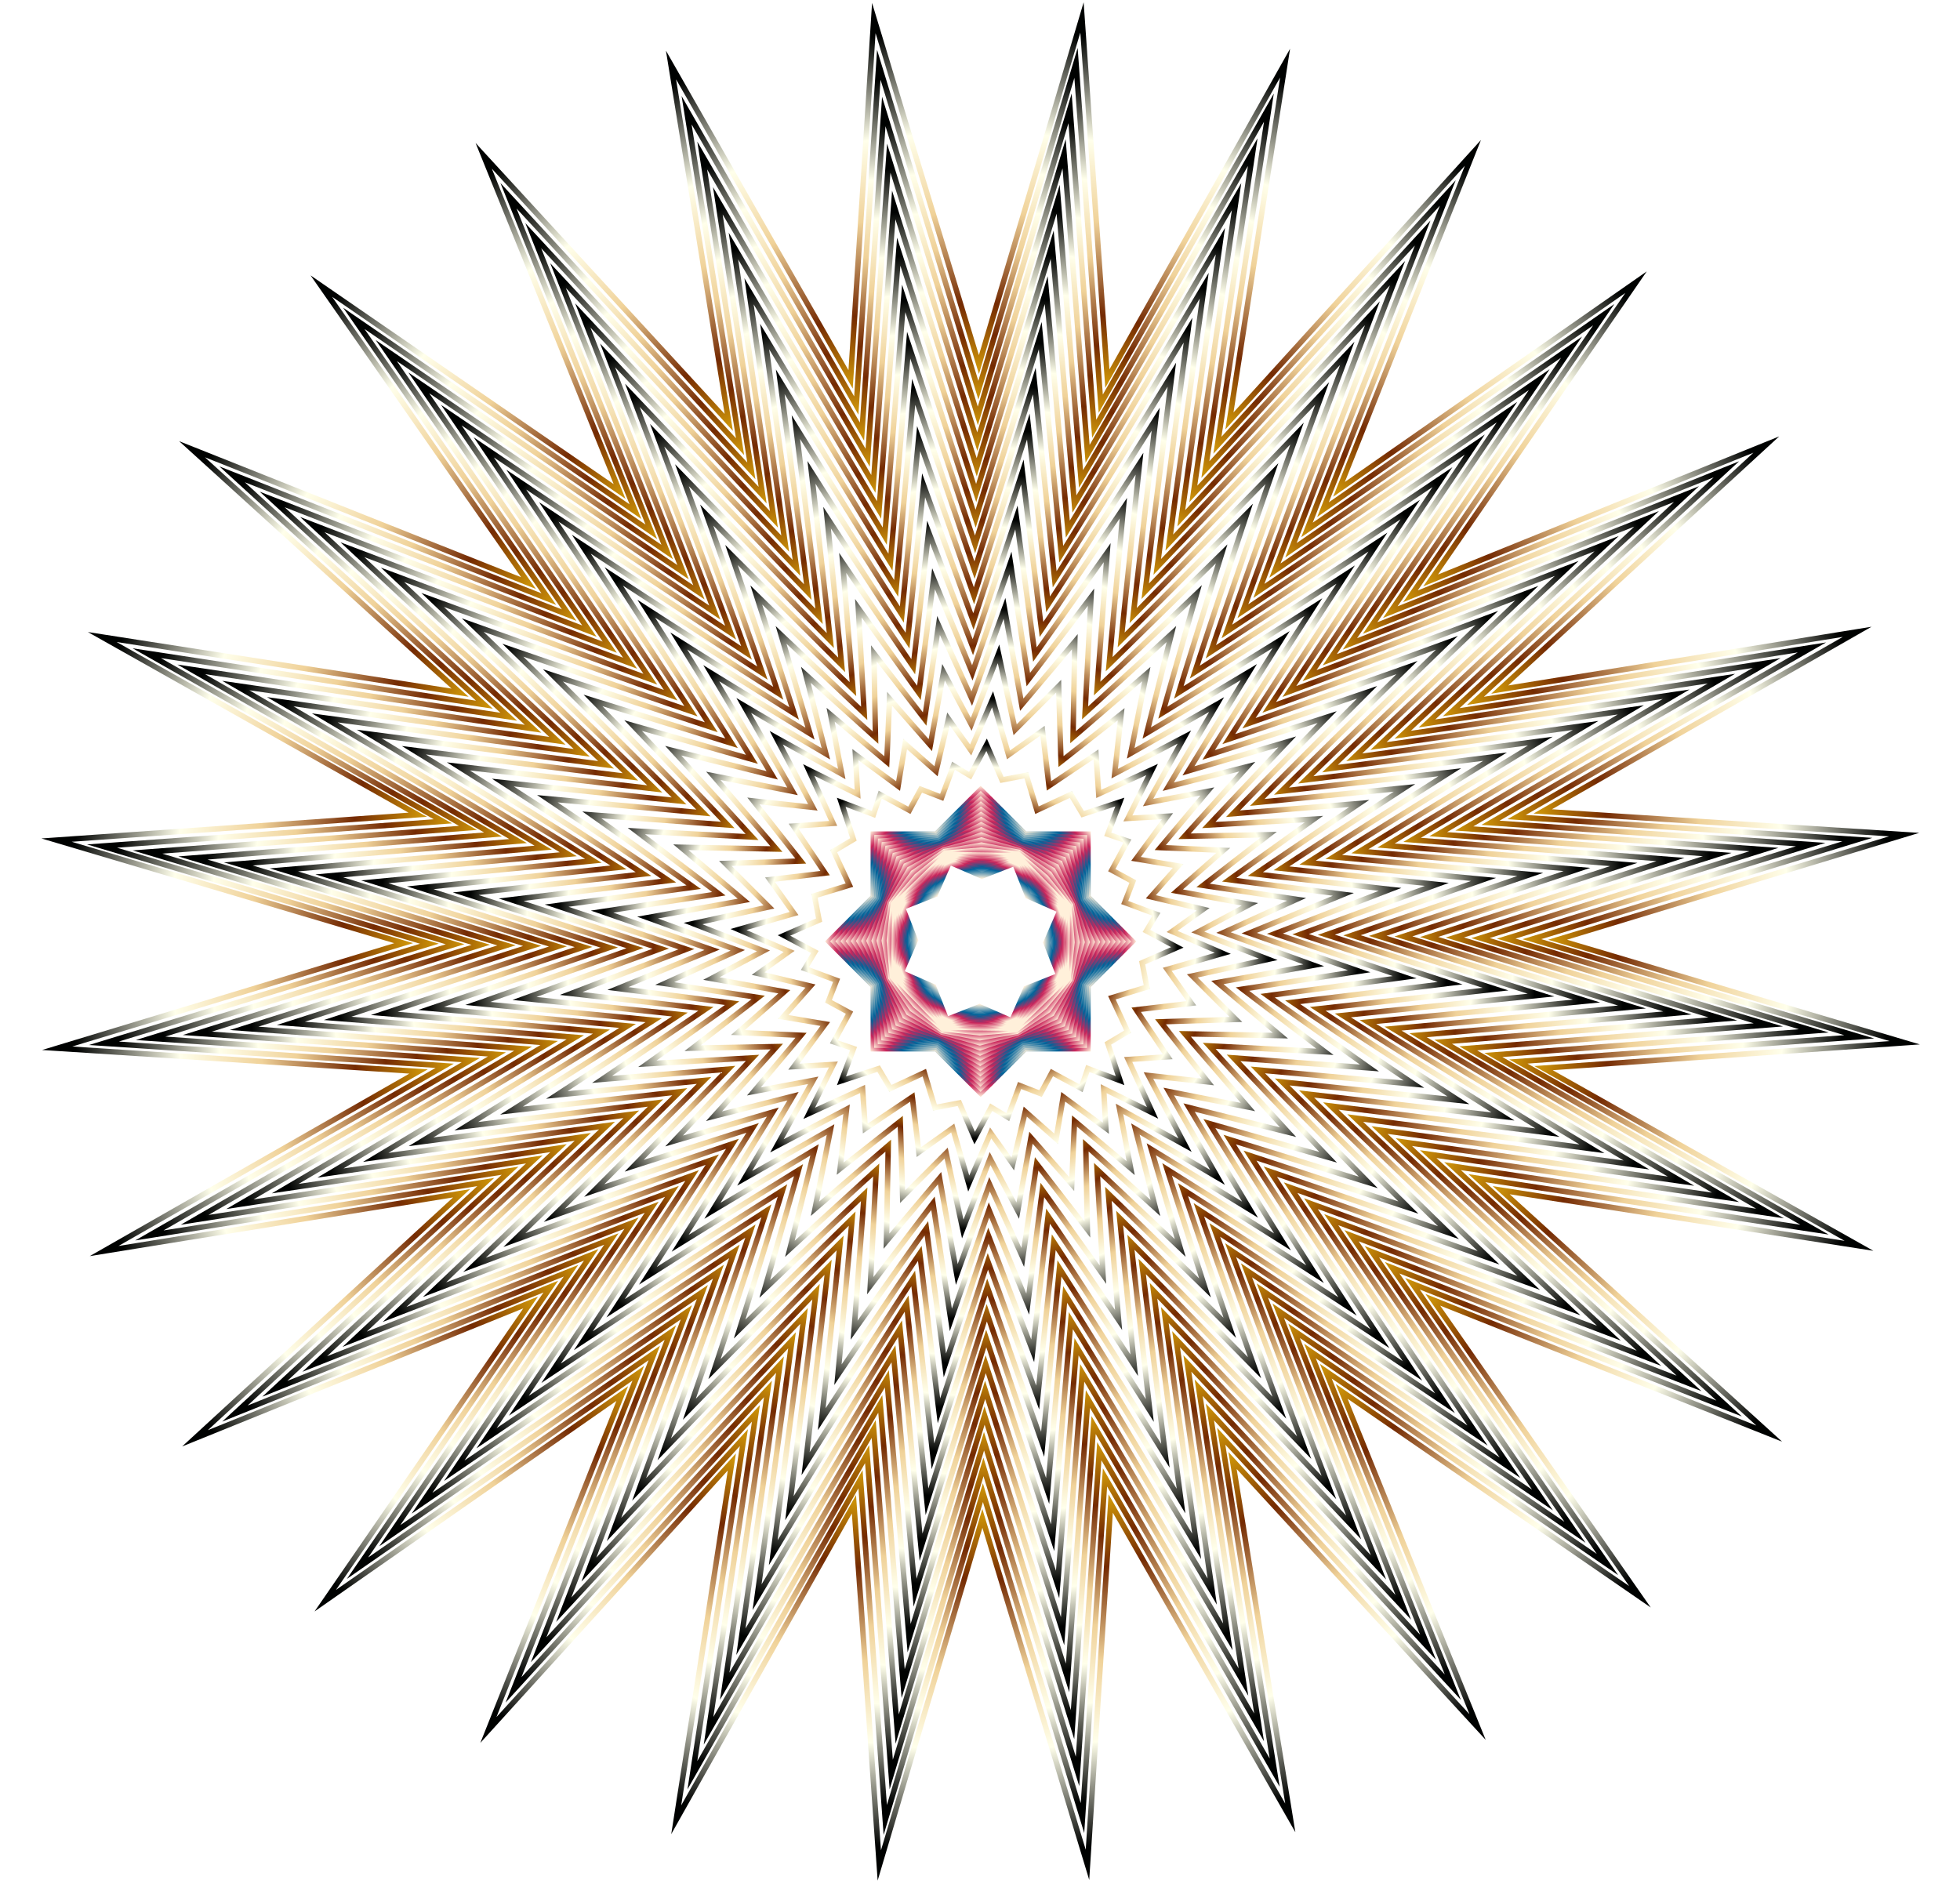
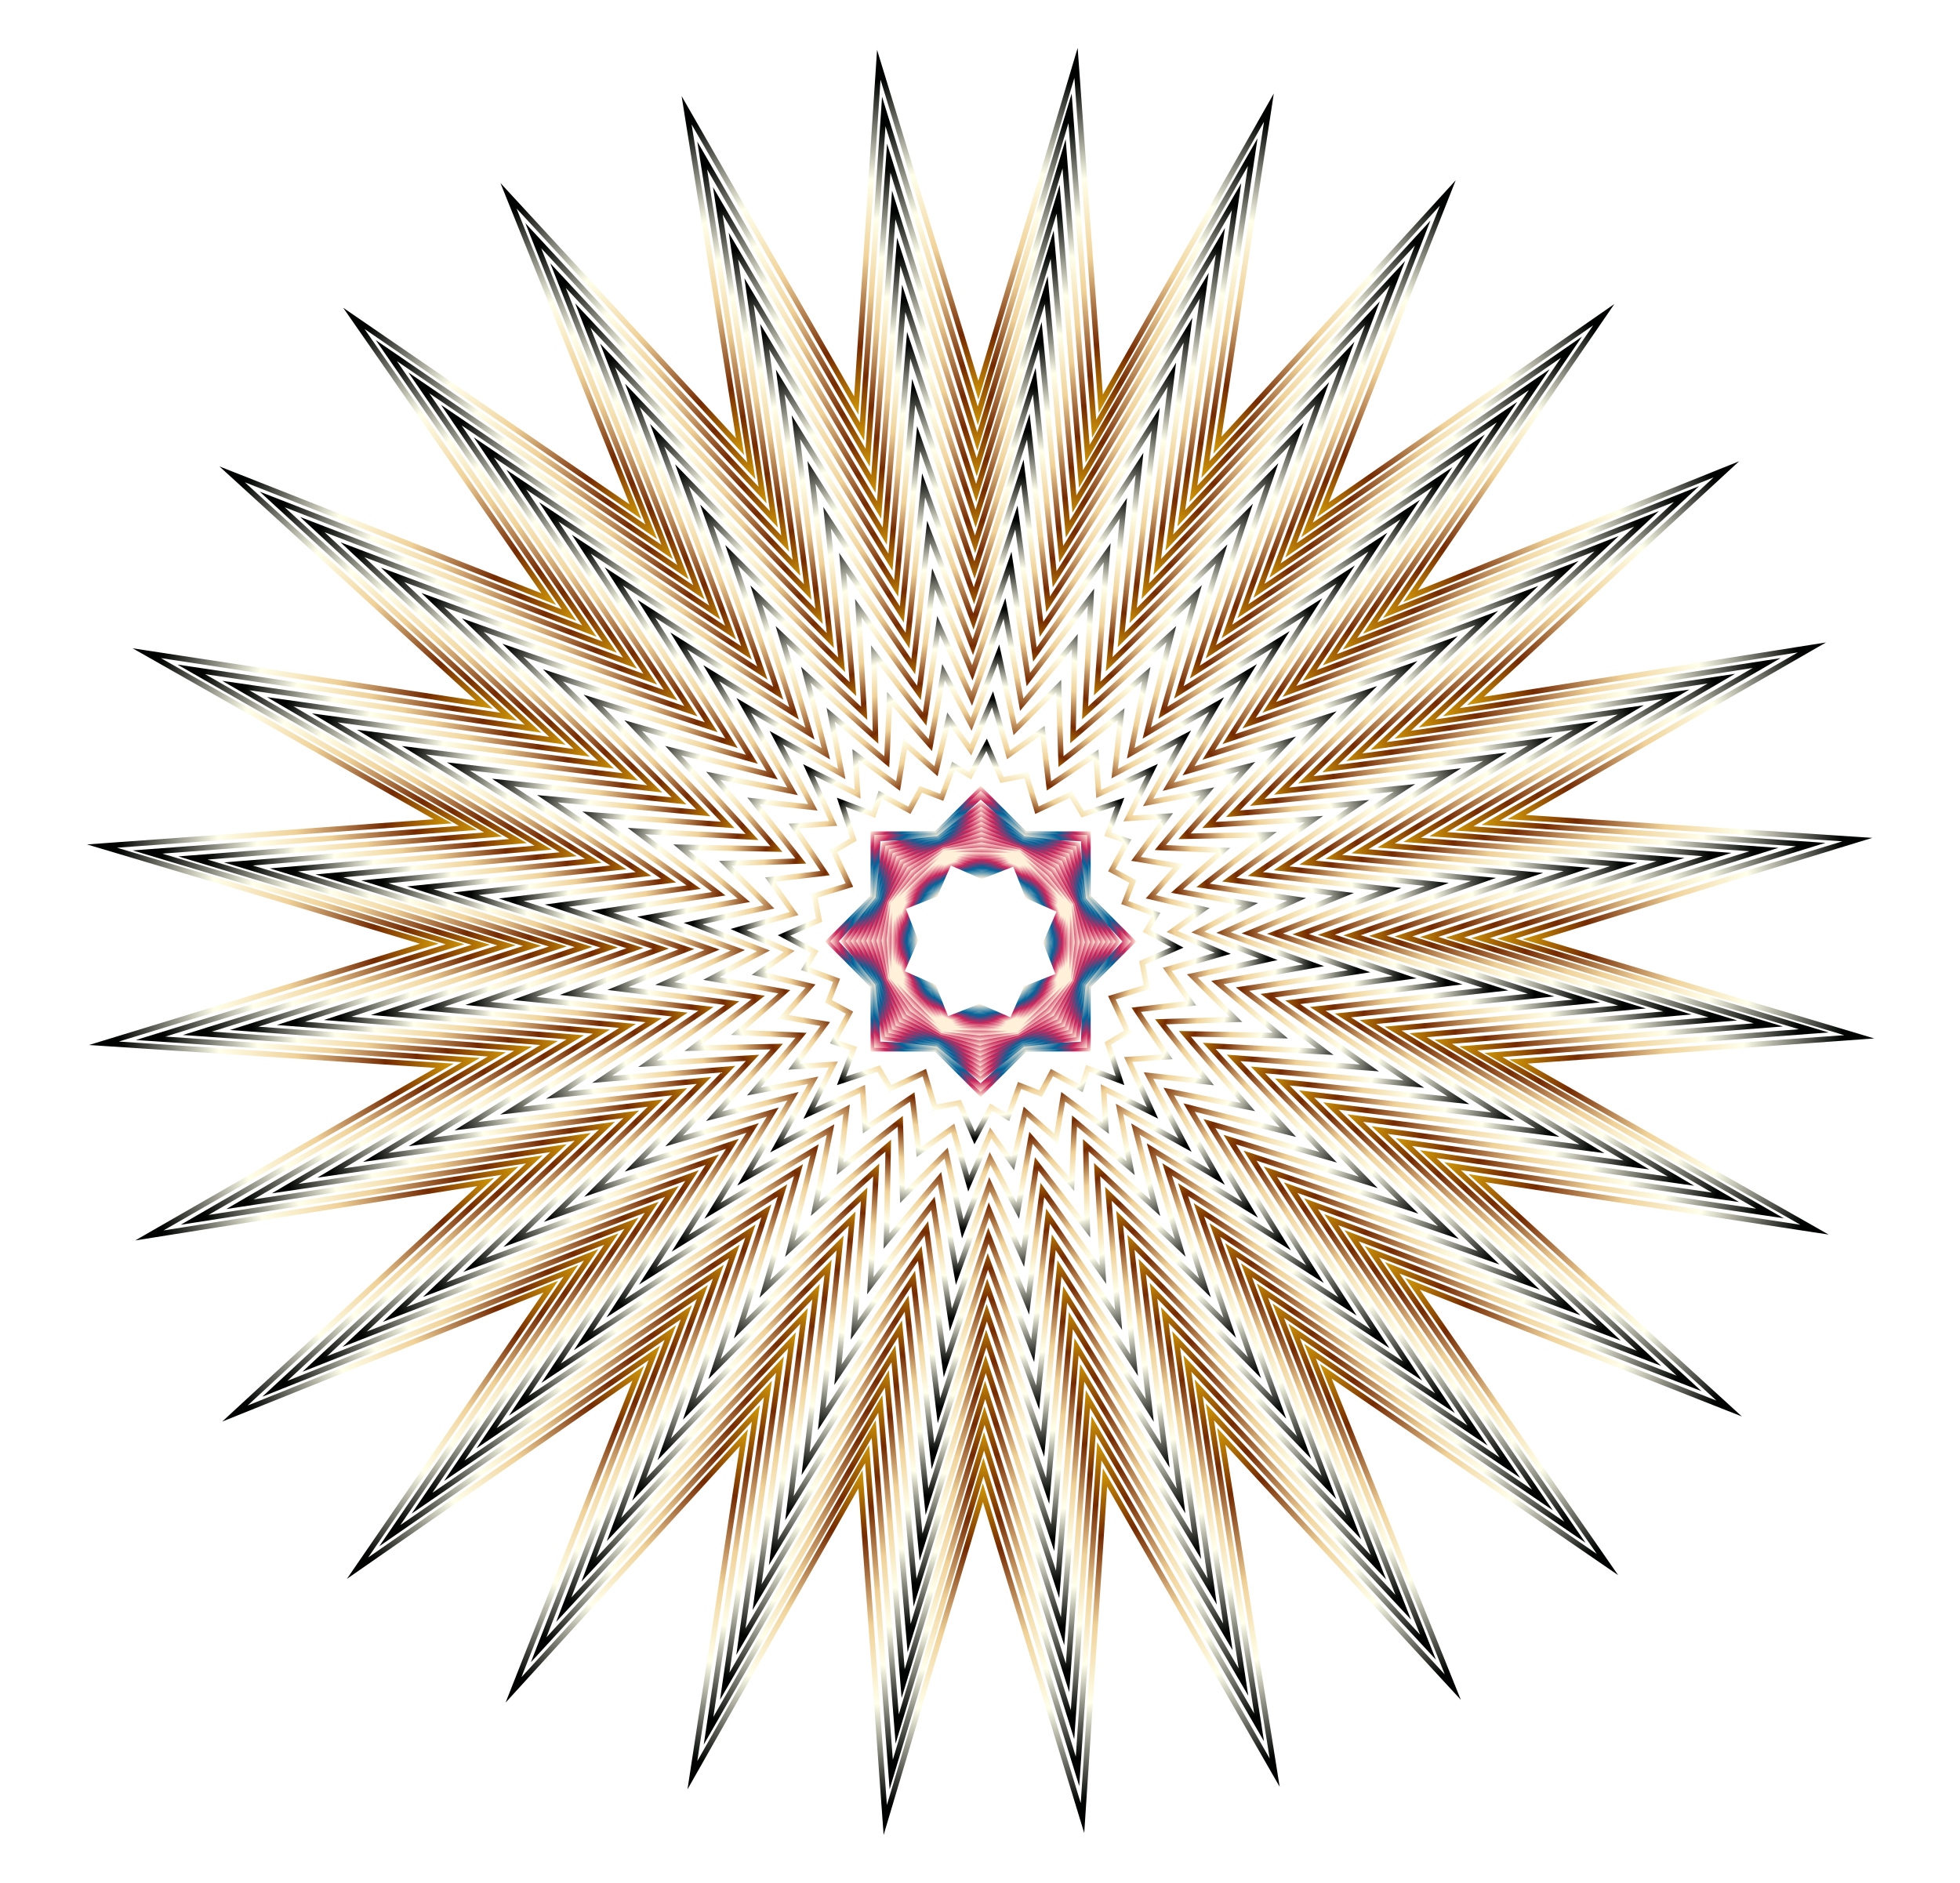
<svg xmlns="http://www.w3.org/2000/svg" viewBox="0 0 1665.395 1600" enable-background="new 0 0 1665.395 1600">
  <defs>
    <filter y="-.25" height="1.5" id="s" color-interpolation-filters="sRGB">
      <feGaussianBlur stdDeviation="5" result="result6" />
      <feComposite result="result8" in="SourceGraphic" operator="atop" in2="result6" />
      <feComposite result="result9" in2="SourceAlpha" in="result8" />
      <feColorMatrix values="1 0 0 0 0 0 1 0 0 0 0 0 1 0 0 0 0 0 1 0" result="result10" />
      <feBlend in="result10" in2="result6" />
    </filter>
    <filter id="a" color-interpolation-filters="sRGB">
      <feMorphology result="result1" in="SourceAlpha" operator="dilate" radius="3.6" />
      <feGaussianBlur stdDeviation="3.6" in="result1" result="result0" />
      <feDiffuseLighting surfaceScale="-5">
        <feDistantLight elevation="45" azimuth="225" />
      </feDiffuseLighting>
      <feComposite in2="result0" operator="in" result="result91" />
      <feComposite in="SourceGraphic" in2="result91" />
    </filter>
  </defs>
  <g filter="url(#a)">
    <radialGradient id="b" cx="833.246" cy="800" r="798.042" gradientUnits="userSpaceOnUse">
      <stop offset="0" stop-color="#bf9e5c" />
      <stop offset=".073" stop-color="#1e0001" />
      <stop offset=".133" stop-color="#ffffed" />
      <stop offset=".188" stop-color="#c18507" />
      <stop offset=".255" stop-color="#5e0100" />
      <stop offset=".351" stop-color="#442008" />
      <stop offset=".424" stop-color="#feffea" />
      <stop offset=".485" stop-color="#514514" />
      <stop offset=".533" stop-color="#e0bc73" />
      <stop offset=".612" stop-color="#ca9008" />
      <stop offset=".679" stop-color="#742a02" />
      <stop offset=".776" stop-color="#f0d299" />
      <stop offset=".861" stop-color="#ffffeb" />
      <stop offset=".97" stop-color="#000201" />
    </radialGradient>
-     <path stroke-miterlimit="10" fill="none" stroke="url(#b)" stroke-width="4.616" d="M919.35 14.819l21.558 306.933L1091.91 53.665l-47.282 304.034L1251.5 129.935l-113.751 285.89 252.368-176.02-174.516 253.411 285.209-115.45-226.53 208.224 303.749-49.09-267.184 152.595 307.055 19.731-294.44 89.316 294.967 87.562-306.933 21.557 268.087 151.004-304.035-47.283 227.764 206.873-285.89-113.751 176.02 252.368-253.41-174.516 115.449 285.209-208.224-226.53 49.09 303.748L943.751 1277.6l-19.73 307.056-89.316-294.44-87.563 294.966-21.557-306.933-151.003 268.087 47.282-304.034-206.872 227.764 113.75-285.89-252.367 176.02 174.515-253.411-285.208 115.45L392.21 1014.01 88.463 1063.1l267.184-152.595-307.056-19.731 294.44-89.316-294.966-87.562 306.933-21.557L86.911 541.335l304.035 47.283-227.764-206.873 285.89 113.751-176.02-252.368 253.41 174.516-115.45-285.209 208.224 226.53-49.09-303.748L722.742 322.4l19.73-307.056 89.316 294.44z" />
    <radialGradient id="c" cx="833.246" cy="800" r="759.284" gradientUnits="userSpaceOnUse">
      <stop offset="0" stop-color="#bf9e5c" />
      <stop offset=".073" stop-color="#1e0001" />
      <stop offset=".133" stop-color="#ffffed" />
      <stop offset=".188" stop-color="#c18507" />
      <stop offset=".255" stop-color="#5e0100" />
      <stop offset=".351" stop-color="#442008" />
      <stop offset=".424" stop-color="#feffea" />
      <stop offset=".485" stop-color="#514514" />
      <stop offset=".533" stop-color="#e0bc73" />
      <stop offset=".612" stop-color="#ca9008" />
      <stop offset=".679" stop-color="#742a02" />
      <stop offset=".776" stop-color="#f0d299" />
      <stop offset=".861" stop-color="#ffffeb" />
      <stop offset=".97" stop-color="#000201" />
    </radialGradient>
    <path stroke-miterlimit="10" fill="none" stroke="url(#c)" stroke-width="4.616" d="M432.068 166.36l196.758 213.204-45.417-285.88L727.581 344.6l19.123-289.546 84.616 276.566 82.966-278.17 21.025 289.615 142.859-251.58-43.762 286.89 195.745-214.367-106.015 269.074 238.566-165.666-164.25 239.284 268.432-107.877-213.204 196.758 285.88-45.417-250.915 144.171 289.547 19.123-276.567 84.616 278.17 82.966-289.614 21.026 251.579 142.859-286.89-43.763 214.367 195.746-269.073-106.016 165.666 238.567-239.285-164.25 107.877 268.432-196.758-213.204 45.417 285.88-144.17-250.915-19.124 289.546-84.616-276.566-82.966 278.17-21.026-289.615-142.858 251.58 43.762-286.89-195.745 214.367 106.015-269.074-238.567 165.666 164.25-239.284-268.431 107.877L412.81 1004.42l-285.88 45.417 250.915-144.171-289.547-19.123 276.566-84.616-278.17-82.966 289.615-21.026-251.58-142.859 286.89 43.763-214.366-195.746L466.327 509.11 300.661 270.542l239.285 164.25z" />
    <radialGradient id="d" cx="833.246" cy="800" r="720.514" gradientUnits="userSpaceOnUse">
      <stop offset="0" stop-color="#bf9e5c" />
      <stop offset=".073" stop-color="#1e0001" />
      <stop offset=".133" stop-color="#ffffed" />
      <stop offset=".188" stop-color="#c18507" />
      <stop offset=".255" stop-color="#5e0100" />
      <stop offset=".351" stop-color="#442008" />
      <stop offset=".424" stop-color="#feffea" />
      <stop offset=".485" stop-color="#514514" />
      <stop offset=".533" stop-color="#e0bc73" />
      <stop offset=".612" stop-color="#ca9008" />
      <stop offset=".679" stop-color="#742a02" />
      <stop offset=".776" stop-color="#f0d299" />
      <stop offset=".861" stop-color="#ffffeb" />
      <stop offset=".97" stop-color="#000201" />
    </radialGradient>
    <path stroke-miterlimit="10" fill="none" stroke="url(#d)" stroke-width="4.616" d="M453.124 200.285l185.292 199.879-41.744-268.013L732.42 366.798 750.935 94.76l79.916 258.692 78.37-261.373 20.494 272.296 134.714-235.071-40.242 269.744 184.618-200.969-98.28 252.257 224.766-155.312-153.985 225.158 251.655-100.304-199.879 185.292 268.013-41.744-234.647 135.747 272.038 18.515-258.692 79.917 261.373 78.37-272.296 20.493 235.071 134.714-269.743-40.241 200.968 184.617-252.256-98.28 155.312 224.766-225.159-153.984 100.304 251.655-185.291-199.88 41.743 268.014-135.747-234.647-18.515 272.037-79.917-258.692-78.369 261.374-20.494-272.297-134.714 235.072 40.242-269.743-184.618 200.968 98.28-252.257-224.766 155.312 153.984-225.158-251.654 100.304L433.41 994.83l-268.012 41.744 234.646-135.747-272.037-18.515 258.692-79.917-261.374-78.37 272.297-20.493L162.55 568.817l269.744 40.242-200.968-184.617 252.256 98.28L328.27 297.956 553.43 451.94z" />
    <radialGradient id="e" cx="833.246" cy="800" r="681.728" gradientUnits="userSpaceOnUse">
      <stop offset="0" stop-color="#bf9e5c" />
      <stop offset=".073" stop-color="#1e0001" />
      <stop offset=".133" stop-color="#ffffed" />
      <stop offset=".188" stop-color="#c18507" />
      <stop offset=".255" stop-color="#5e0100" />
      <stop offset=".351" stop-color="#442008" />
      <stop offset=".424" stop-color="#feffea" />
      <stop offset=".485" stop-color="#514514" />
      <stop offset=".533" stop-color="#e0bc73" />
      <stop offset=".612" stop-color="#ca9008" />
      <stop offset=".679" stop-color="#742a02" />
      <stop offset=".776" stop-color="#f0d299" />
      <stop offset=".861" stop-color="#ffffeb" />
      <stop offset=".97" stop-color="#000201" />
    </radialGradient>
    <path stroke-miterlimit="10" fill="none" stroke="url(#e)" stroke-width="4.616" d="M474.18 234.21l173.826 186.554-38.07-250.145 127.322 218.378 17.908-254.529 75.217 240.818 73.773-244.577 19.962 254.978 126.57-218.564-36.722 252.599 173.49-187.57-90.544 235.439 210.965-144.958-143.719 211.032 234.878-92.731-186.553 173.826 250.145-38.07-218.378 127.322 254.528 17.907-240.818 75.217 244.577 73.773-254.978 19.963 218.564 126.57-252.598-36.722 187.57 173.49-235.44-90.544 144.958 210.965-211.032-143.719 92.732 234.878-173.826-186.554 38.07 250.146-127.322-218.379-17.908 254.529-75.217-240.818-73.773 244.577-19.963-254.978-126.569 218.563 36.722-252.598-173.49 187.57 90.544-235.438-210.966 144.957 143.72-211.032-234.878 92.731L454.01 985.24l-250.145 38.07 218.378-127.322-254.528-17.907 240.817-75.217-244.576-73.773 254.978-19.963-218.564-126.57 252.598 36.722-187.57-173.49 235.439 90.544L355.879 325.37l211.033 143.719z" />
    <radialGradient id="f" cx="833.246" cy="800" r="642.925" gradientUnits="userSpaceOnUse">
      <stop offset="0" stop-color="#bf9e5c" />
      <stop offset=".073" stop-color="#1e0001" />
      <stop offset=".133" stop-color="#ffffed" />
      <stop offset=".188" stop-color="#c18507" />
      <stop offset=".255" stop-color="#5e0100" />
      <stop offset=".351" stop-color="#442008" />
      <stop offset=".424" stop-color="#feffea" />
      <stop offset=".485" stop-color="#514514" />
      <stop offset=".533" stop-color="#e0bc73" />
      <stop offset=".612" stop-color="#ca9008" />
      <stop offset=".679" stop-color="#742a02" />
      <stop offset=".776" stop-color="#f0d299" />
      <stop offset=".861" stop-color="#ffffeb" />
      <stop offset=".97" stop-color="#000201" />
    </radialGradient>
    <path stroke-miterlimit="10" fill="none" stroke="url(#f)" stroke-width="4.616" d="M495.236 268.135l162.36 173.228-34.397-232.277 118.898 202.11 17.3-237.02 70.517 222.943 69.177-227.78L918.522 407l118.424-202.056-33.2 235.453 162.362-174.173-82.809 218.622 197.165-134.603-133.453 196.906 218.1-85.159-173.228 162.36 232.278-34.397-202.11 118.898 237.02 17.3-222.944 70.518 227.78 69.176-237.66 19.432 202.056 118.424-235.452-33.201 174.172 162.363-218.622-82.809 134.603 197.164-196.906-133.453 85.159 218.1-162.36-173.227 34.397 232.277-118.898-202.11-17.3 237.02-70.517-222.944-69.177 227.78L747.97 1193l-118.425 202.057 33.201-235.453-162.363 174.173 82.81-218.622-197.165 134.603 133.453-196.906-218.1 85.159L474.61 975.65l-232.278 34.397 202.11-118.898-237.02-17.3 222.944-70.518-227.78-69.176 237.66-19.432L238.189 596.3 473.642 629.5 299.47 467.138l218.622 82.809-134.604-197.164 196.906 133.453z" />
    <radialGradient id="g" cx="833.246" cy="800" r="604.1" gradientUnits="userSpaceOnUse">
      <stop offset="0" stop-color="#bf9e5c" />
      <stop offset=".073" stop-color="#1e0001" />
      <stop offset=".133" stop-color="#ffffed" />
      <stop offset=".188" stop-color="#c18507" />
      <stop offset=".255" stop-color="#5e0100" />
      <stop offset=".351" stop-color="#442008" />
      <stop offset=".424" stop-color="#feffea" />
      <stop offset=".485" stop-color="#514514" />
      <stop offset=".533" stop-color="#e0bc73" />
      <stop offset=".612" stop-color="#ca9008" />
      <stop offset=".679" stop-color="#742a02" />
      <stop offset=".776" stop-color="#f0d299" />
      <stop offset=".861" stop-color="#ffffeb" />
      <stop offset=".97" stop-color="#000201" />
    </radialGradient>
    <path stroke-miterlimit="10" fill="none" stroke="url(#g)" stroke-width="4.616" d="M516.291 302.06l150.894 159.903-30.723-214.41 110.474 185.84 16.692-219.51 65.818 205.07 64.58-210.983 18.9 220.341 110.28-185.548-29.682 218.307 151.236-160.775-75.073 201.805 183.363-124.25-123.188 182.781 201.324-77.586-159.903 150.894 214.41-30.724-185.84 110.474 219.51 16.692-205.07 65.818 210.984 64.58-220.342 18.9 185.549 110.28-218.308-29.681 160.775 151.236-201.805-75.074 124.25 183.364-182.78-123.188 77.585 201.324-150.894-159.903 30.724 214.41-110.474-185.84-16.692 219.51-65.818-205.07-64.58 210.983-18.9-220.341-110.28 185.548 29.681-218.307-151.236 160.775 75.074-201.805-183.363 124.25 123.187-182.781-201.323 77.586 159.902-150.894-214.41 30.724L466.64 886.31l-219.51-16.692L452.2 803.8l-210.984-64.58 220.342-18.9-185.549-110.28 218.307 29.681-160.774-151.236 201.805 75.074-124.25-183.364 182.78 123.188z" />
    <radialGradient id="h" cx="833.246" cy="800" r="565.25" gradientUnits="userSpaceOnUse">
      <stop offset="0" stop-color="#bf9e5c" />
      <stop offset=".073" stop-color="#1e0001" />
      <stop offset=".133" stop-color="#ffffed" />
      <stop offset=".188" stop-color="#c18507" />
      <stop offset=".255" stop-color="#5e0100" />
      <stop offset=".351" stop-color="#442008" />
      <stop offset=".424" stop-color="#feffea" />
      <stop offset=".485" stop-color="#514514" />
      <stop offset=".533" stop-color="#e0bc73" />
      <stop offset=".612" stop-color="#ca9008" />
      <stop offset=".679" stop-color="#742a02" />
      <stop offset=".776" stop-color="#f0d299" />
      <stop offset=".861" stop-color="#ffffeb" />
      <stop offset=".97" stop-color="#000201" />
    </radialGradient>
    <path stroke-miterlimit="10" fill="none" stroke="url(#h)" stroke-width="4.616" d="M537.347 335.985l139.428 146.578-27.05-196.543 102.05 169.573 16.084-202.001 61.118 187.194L888.961 246.6l18.368 203.023 102.135-169.04-26.16 201.161 140.108-147.377-67.338 184.988 169.562-113.895-112.921 168.654 184.546-70.013-146.577 139.428 196.542-27.05-169.572 102.049 202 16.084-187.194 61.119 194.187 59.984-203.024 18.368 169.041 102.135-201.162-26.16 147.377 140.108-184.988-67.338 113.895 169.562-168.654-112.922 70.014 184.547-139.429-146.578 27.05 196.543-102.049-169.572-16.084 202-61.118-187.194-59.984 194.186-18.368-203.023-102.136 169.04 26.161-201.161-140.108 147.377 67.338-184.988-169.563 113.895 112.922-168.654-184.547 70.013L515.81 956.471l-196.543 27.05L488.84 881.472l-202-16.084 187.194-61.119-194.187-59.984 203.023-18.368-169.04-102.135 201.161 26.16-147.376-140.108 184.988 67.338L438.706 407.61 607.36 520.532z" />
    <radialGradient id="i" cx="833.246" cy="800" r="526.37" gradientUnits="userSpaceOnUse">
      <stop offset="0" stop-color="#bf9e5c" />
      <stop offset=".073" stop-color="#1e0001" />
      <stop offset=".133" stop-color="#ffffed" />
      <stop offset=".188" stop-color="#c18507" />
      <stop offset=".255" stop-color="#5e0100" />
      <stop offset=".351" stop-color="#442008" />
      <stop offset=".424" stop-color="#feffea" />
      <stop offset=".485" stop-color="#514514" />
      <stop offset=".533" stop-color="#e0bc73" />
      <stop offset=".612" stop-color="#ca9008" />
      <stop offset=".679" stop-color="#742a02" />
      <stop offset=".776" stop-color="#f0d299" />
      <stop offset=".861" stop-color="#ffffeb" />
      <stop offset=".97" stop-color="#000201" />
    </radialGradient>
    <path stroke-miterlimit="10" fill="none" stroke="url(#i)" stroke-width="4.616" d="M558.403 369.91l127.962 133.252-23.377-178.675 93.625 153.304L772.09 293.3l56.418 169.32 55.388-177.39 17.837 185.705 93.99-152.533-22.64 184.016 128.981-133.979-59.603 168.171 155.762-103.541-102.656 154.528 167.77-62.44-133.253 127.962 178.675-23.377-153.304 93.625 184.492 15.477-169.32 56.418 177.39 55.388-185.706 17.836 152.534 93.99-184.017-22.64 133.979 128.982-168.17-59.603 103.54 155.761-154.528-102.656 62.44 167.77-127.961-133.252 23.377 178.675-93.625-153.304-15.477 184.491-56.419-169.32-55.387 177.39-17.837-185.705-93.99 152.533 22.64-184.016L564.43 1231.56l59.602-168.171L468.27 1166.93l102.656-154.528-167.77 62.44L536.41 946.881l-178.675 23.377 153.304-93.625-184.492-15.477 169.32-56.418-177.39-55.388 185.705-17.836-152.533-93.99 184.016 22.64-133.978-128.982 168.17 59.603-103.54-155.761L620.842 537.68z" />
    <radialGradient id="j" cx="833.246" cy="800" r="487.452" gradientUnits="userSpaceOnUse">
      <stop offset="0" stop-color="#bf9e5c" />
      <stop offset=".073" stop-color="#1e0001" />
      <stop offset=".133" stop-color="#ffffed" />
      <stop offset=".188" stop-color="#c18507" />
      <stop offset=".255" stop-color="#5e0100" />
      <stop offset=".351" stop-color="#442008" />
      <stop offset=".424" stop-color="#feffea" />
      <stop offset=".485" stop-color="#514514" />
      <stop offset=".533" stop-color="#e0bc73" />
      <stop offset=".612" stop-color="#ca9008" />
      <stop offset=".679" stop-color="#742a02" />
      <stop offset=".776" stop-color="#f0d299" />
      <stop offset=".861" stop-color="#ffffeb" />
      <stop offset=".97" stop-color="#000201" />
    </radialGradient>
    <path stroke-miterlimit="10" fill="none" stroke="url(#j)" stroke-width="4.616" d="M579.459 403.835l116.496 119.927-19.704-160.807 85.2 137.035 14.87-166.983 51.719 151.446 50.79-160.593 17.306 168.387 85.846-136.026-19.12 166.871 117.854-120.58-51.867 151.353 141.96-93.187-92.39 140.402 150.992-54.868-119.927 116.497 160.808-19.704-137.035 85.2 166.982 14.87-151.446 51.719 160.593 50.79L1141 862.89l136.026 85.846-166.87-19.12 120.58 117.853-151.354-51.867 93.187 141.96-140.402-92.39 54.868 150.993-116.496-119.927 19.704 160.807-85.201-137.035-14.87 166.983-51.718-151.447-50.791 160.594-17.306-168.387-85.845 136.026 19.12-166.871-117.854 120.58 51.867-151.353-141.96 93.187 92.39-140.402-150.993 54.868L557.01 937.29 396.2 956.995l137.035-85.2-166.982-14.87L517.7 805.206l-160.593-50.79 168.386-17.306-136.025-85.846 166.87 19.12-120.58-117.854 151.353 51.868-93.187-141.96 140.402 92.39z" />
    <radialGradient id="k" cx="833.246" cy="800" r="448.488" gradientUnits="userSpaceOnUse">
      <stop offset="0" stop-color="#bf9e5c" />
      <stop offset=".073" stop-color="#1e0001" />
      <stop offset=".133" stop-color="#ffffed" />
      <stop offset=".188" stop-color="#c18507" />
      <stop offset=".255" stop-color="#5e0100" />
      <stop offset=".351" stop-color="#442008" />
      <stop offset=".424" stop-color="#feffea" />
      <stop offset=".485" stop-color="#514514" />
      <stop offset=".533" stop-color="#e0bc73" />
      <stop offset=".612" stop-color="#ca9008" />
      <stop offset=".679" stop-color="#742a02" />
      <stop offset=".776" stop-color="#f0d299" />
      <stop offset=".861" stop-color="#ffffeb" />
      <stop offset=".97" stop-color="#000201" />
    </radialGradient>
    <path stroke-miterlimit="10" fill="none" stroke="url(#k)" stroke-width="4.616" d="M600.514 437.76l105.03 106.602-16.03-142.94 76.776 120.766 14.262-149.473 47.02 133.572 46.194-143.797L890.54 513.56l77.7-119.518-15.6 149.725 106.728-107.183-44.132 134.537 128.16-82.833-82.125 126.276 134.216-47.295-106.603 105.03 142.94-16.03-120.766 76.776 149.473 14.262-133.572 47.02 143.797 46.194-151.069 16.774 119.518 77.7-149.725-15.6 107.183 106.727-134.537-44.131 82.833 128.16-126.276-82.126 47.295 134.216-105.03-106.602 16.03 142.94-76.776-120.766-14.261 149.473-47.02-133.572-46.194 143.797-16.774-151.069-77.701 119.518 15.6-149.725-106.727 107.183 44.132-134.537-128.16 82.833 82.125-126.276-134.216 47.295 106.602-105.03-142.94 16.03 120.767-76.776-149.473-14.262 133.571-47.02-143.796-46.194 151.068-16.774-119.518-77.7 149.726 15.6L469.83 573.879l134.536 44.131-82.833-128.16 126.276 82.126z" />
    <radialGradient id="l" cx="833.246" cy="800" r="409.466" gradientUnits="userSpaceOnUse">
      <stop offset="0" stop-color="#bf9e5c" />
      <stop offset=".073" stop-color="#1e0001" />
      <stop offset=".133" stop-color="#ffffed" />
      <stop offset=".188" stop-color="#c18507" />
      <stop offset=".255" stop-color="#5e0100" />
      <stop offset=".351" stop-color="#442008" />
      <stop offset=".424" stop-color="#feffea" />
      <stop offset=".485" stop-color="#514514" />
      <stop offset=".533" stop-color="#e0bc73" />
      <stop offset=".612" stop-color="#ca9008" />
      <stop offset=".679" stop-color="#742a02" />
      <stop offset=".776" stop-color="#f0d299" />
      <stop offset=".861" stop-color="#ffffeb" />
      <stop offset=".97" stop-color="#000201" />
    </radialGradient>
    <path stroke-miterlimit="10" fill="none" stroke="url(#l)" stroke-width="4.616" d="M621.57 471.685l93.565 93.276-12.358-125.072 68.352 104.498 13.654-131.964 42.32 115.697 41.598-127 16.242 133.75L954.5 431.86l-12.08 132.58 95.6-93.785-36.397 117.72 114.36-72.479-71.86 112.15 117.438-39.722-93.276 93.564 125.072-12.357-104.498 68.352 131.964 13.654-115.697 42.32 127 41.598-133.75 16.242 103.01 69.556-132.58-12.08 93.785 95.6-117.72-36.396 72.48 114.359-112.15-71.86 39.722 117.44-93.565-93.277 12.358 125.072-68.352-104.498-13.654 131.964-42.32-115.697-41.598 127-16.243-133.75-69.556 103.01 12.08-132.58-95.6 93.785 36.396-117.72-114.358 72.479 71.859-112.15-117.439 39.722 93.277-93.564-125.073 12.357 104.499-68.352-131.965-13.654 115.698-42.32-127-41.598 133.75-16.242-103.01-69.556 132.58 12.08-93.785-95.6 117.72 36.396-72.48-114.359 112.15 71.86z" />
    <radialGradient id="m" cx="833.246" cy="800" r="370.369" gradientUnits="userSpaceOnUse">
      <stop offset="0" stop-color="#bf9e5c" />
      <stop offset=".073" stop-color="#1e0001" />
      <stop offset=".133" stop-color="#ffffed" />
      <stop offset=".188" stop-color="#c18507" />
      <stop offset=".255" stop-color="#5e0100" />
      <stop offset=".351" stop-color="#442008" />
      <stop offset=".424" stop-color="#feffea" />
      <stop offset=".485" stop-color="#514514" />
      <stop offset=".533" stop-color="#e0bc73" />
      <stop offset=".612" stop-color="#ca9008" />
      <stop offset=".679" stop-color="#742a02" />
      <stop offset=".776" stop-color="#f0d299" />
      <stop offset=".861" stop-color="#ffffeb" />
      <stop offset=".97" stop-color="#000201" />
    </radialGradient>
    <path stroke-miterlimit="10" fill="none" stroke="url(#m)" stroke-width="4.616" d="M642.626 505.61l82.098 79.951-8.684-107.205 59.928 88.23 13.046-114.455 37.62 97.823 37.002-110.203 15.711 116.432 61.412-86.503-8.56 115.435 84.472-80.388-28.66 100.903 100.558-62.125-61.594 98.024 100.662-32.15-79.952 82.099 107.205-8.684-88.23 59.928 114.456 13.046-97.823 37.62 110.203 37.002-116.432 15.71 86.502 61.412-115.434-8.56 80.387 84.473-100.902-28.66 62.124 100.557-98.024-61.594 32.15 100.662-82.099-79.951 8.684 107.205-59.927-88.23-13.046 114.455-37.62-97.823-37.002 110.203-15.711-116.432-61.412 86.503 8.56-115.435-84.473 80.388 28.66-100.903-100.557 62.125 61.594-98.024-100.662 32.15 79.952-82.099-107.205 8.684 88.23-59.928-114.456-13.046 97.823-37.62-110.203-37.002L589.43 753.9l-86.503-61.412 115.435 8.56-80.387-84.473 100.902 28.66-62.125-100.557 98.024 61.594z" />
    <radialGradient id="n" cx="833.246" cy="800" r="331.172" gradientUnits="userSpaceOnUse">
      <stop offset="0" stop-color="#bf9e5c" />
      <stop offset=".073" stop-color="#1e0001" />
      <stop offset=".133" stop-color="#ffffed" />
      <stop offset=".188" stop-color="#c18507" />
      <stop offset=".255" stop-color="#5e0100" />
      <stop offset=".351" stop-color="#442008" />
      <stop offset=".424" stop-color="#feffea" />
      <stop offset=".485" stop-color="#514514" />
      <stop offset=".533" stop-color="#e0bc73" />
      <stop offset=".612" stop-color="#ca9008" />
      <stop offset=".679" stop-color="#742a02" />
      <stop offset=".776" stop-color="#f0d299" />
      <stop offset=".861" stop-color="#ffffeb" />
      <stop offset=".97" stop-color="#000201" />
    </radialGradient>
    <path stroke-miterlimit="10" fill="none" stroke="url(#n)" stroke-width="4.616" d="M663.681 539.535l70.633 66.626-5.01-89.338 51.503 71.962 12.438-96.946 32.921 79.948 32.405-93.406 15.18 99.114 53.267-69.995-5.04 98.289 73.345-66.99-20.925 84.086 86.757-51.77-51.328 83.897 83.885-24.577-66.627 70.633 89.338-5.01-71.961 51.502L1141.408 760l-79.949 32.92 93.406 32.406-99.113 15.18 69.995 53.266-98.29-5.04 66.99 73.346-84.085-20.925 51.77 86.757-83.898-51.329 24.577 83.885-70.633-66.626 5.011 89.338-51.503-71.961-12.439 96.945-32.92-79.948-32.405 93.406-15.18-99.113-53.267 69.994 5.04-98.289-73.346 66.99 20.926-84.086-86.757 51.77 51.328-83.897-83.885 24.577 66.626-70.633-89.337 5.01 71.96-51.502L525.086 840l79.949-32.92-93.407-32.406 99.114-15.18-69.995-53.266 98.29 5.04-66.99-73.346 84.085 20.925-51.77-86.757 83.897 51.329z" />
    <radialGradient id="o" cx="833.246" cy="800" r="291.843" gradientUnits="userSpaceOnUse">
      <stop offset="0" stop-color="#bf9e5c" />
      <stop offset=".073" stop-color="#1e0001" />
      <stop offset=".133" stop-color="#ffffed" />
      <stop offset=".188" stop-color="#c18507" />
      <stop offset=".255" stop-color="#5e0100" />
      <stop offset=".351" stop-color="#442008" />
      <stop offset=".424" stop-color="#feffea" />
      <stop offset=".485" stop-color="#514514" />
      <stop offset=".533" stop-color="#e0bc73" />
      <stop offset=".612" stop-color="#ca9008" />
      <stop offset=".679" stop-color="#742a02" />
      <stop offset=".776" stop-color="#f0d299" />
      <stop offset=".861" stop-color="#ffffeb" />
      <stop offset=".97" stop-color="#000201" />
    </radialGradient>
    <path stroke-miterlimit="10" fill="none" stroke="url(#o)" stroke-width="4.616" d="M684.737 573.46l59.167 53.3-1.337-71.47 43.078 55.693 11.831-79.436 28.221 62.074 27.81-76.61 14.647 81.795 45.122-53.487-1.519 81.144 62.218-53.592-13.19 67.269 72.956-41.417-41.062 69.772 67.108-17.004-53.301 59.167 71.47-1.338-55.693 43.08 79.437 11.83-62.074 28.221 76.61 27.809-81.796 14.648 53.487 45.122-81.144-1.52 53.592 62.219-67.268-13.19 41.416 72.956-69.772-41.063 17.005 67.108-59.167-53.3 1.337 71.47-43.079-55.693-11.83 79.437-28.222-62.075-27.808 76.61-14.648-81.795-45.123 53.487 1.52-81.144-62.218 53.592 13.19-67.269-72.957 41.417 41.063-69.772-67.108 17.004 53.301-59.167-71.47 1.338 55.692-43.08-79.436-11.83 62.074-28.221-76.61-27.809 81.796-14.648-53.487-45.122 81.143 1.52-53.591-62.219 67.268 13.19-41.416-72.956 69.771 41.063z" />
    <radialGradient id="p" cx="833.246" cy="800" r="252.329" gradientUnits="userSpaceOnUse">
      <stop offset="0" stop-color="#bf9e5c" />
      <stop offset=".073" stop-color="#1e0001" />
      <stop offset=".133" stop-color="#ffffed" />
      <stop offset=".188" stop-color="#c18507" />
      <stop offset=".255" stop-color="#5e0100" />
      <stop offset=".351" stop-color="#442008" />
      <stop offset=".424" stop-color="#feffea" />
      <stop offset=".485" stop-color="#514514" />
      <stop offset=".533" stop-color="#e0bc73" />
      <stop offset=".612" stop-color="#ca9008" />
      <stop offset=".679" stop-color="#742a02" />
      <stop offset=".776" stop-color="#f0d299" />
      <stop offset=".861" stop-color="#ffffeb" />
      <stop offset=".97" stop-color="#000201" />
    </radialGradient>
    <path stroke-miterlimit="10" fill="none" stroke="url(#p)" stroke-width="4.616" d="M705.793 607.385l47.7 39.975 2.337-53.602 34.654 39.424 11.223-61.928 23.522 44.2 23.212-59.813 14.117 64.477 36.977-36.98 2.001 63.999 51.091-40.194-5.454 50.452 59.155-31.063-30.797 55.646 50.33-9.432-39.975 47.701 53.603 2.336-39.425 34.655 61.928 11.223-44.2 23.522 59.813 23.212-64.477 14.116 36.98 36.978-63.999 2.001 40.194 51.09-50.451-5.453 31.062 59.154-55.646-30.797 9.432 50.332-47.701-39.976-2.336 53.602-34.655-39.424-11.223 61.928-23.521-44.2-23.212 59.813-14.117-64.477-36.978 36.98-2-63.999-51.091 40.194 5.454-50.452-59.155 31.063 30.797-55.646-50.331 9.432 39.976-47.701-53.603-2.336 39.424-34.655-61.927-11.223 44.2-23.522-59.813-23.212 64.477-14.116-36.98-36.978 63.998-2.001-40.193-51.09 50.45 5.453-31.061-59.154 55.645 30.797z" />
    <radialGradient id="q" cx="833.246" cy="800" r="212.549" gradientUnits="userSpaceOnUse">
      <stop offset="0" stop-color="#bf9e5c" />
      <stop offset=".073" stop-color="#1e0001" />
      <stop offset=".133" stop-color="#ffffed" />
      <stop offset=".188" stop-color="#c18507" />
      <stop offset=".255" stop-color="#5e0100" />
      <stop offset=".351" stop-color="#442008" />
      <stop offset=".424" stop-color="#feffea" />
      <stop offset=".485" stop-color="#514514" />
      <stop offset=".533" stop-color="#e0bc73" />
      <stop offset=".612" stop-color="#ca9008" />
      <stop offset=".679" stop-color="#742a02" />
      <stop offset=".776" stop-color="#f0d299" />
      <stop offset=".861" stop-color="#ffffeb" />
      <stop offset=".97" stop-color="#000201" />
    </radialGradient>
    <path stroke-miterlimit="10" fill="none" stroke="url(#q)" stroke-width="4.616" d="M726.848 641.31l36.236 26.65 6.009-35.735 26.23 23.155 10.615-44.418 18.822 26.326 18.616-43.017 13.585 47.16 28.833-20.473 5.522 46.853 39.963-26.796 2.281 33.635 45.354-20.709-20.531 41.52 33.554-1.859-26.65 36.235 35.734 6.01-23.155 26.23 44.418 10.615-26.326 18.822 43.017 18.616-47.159 13.585 20.472 28.833-46.853 5.521 26.796 39.964-33.634 2.28 20.708 45.355-41.52-20.532 1.86 33.555-36.236-26.651-6.009 35.735-26.23-23.155-10.616 44.418-18.822-26.326-18.615 43.017-13.586-47.16-28.832 20.473-5.522-46.853-39.963 26.796-2.281-33.635-45.354 20.709 20.53-41.52-33.553 1.859 26.65-36.235-35.735-6.01 23.156-26.23-44.418-10.615 26.325-18.822-43.016-18.616 47.159-13.585-20.472-28.833 46.852-5.521-26.795-39.964 33.634-2.28-20.708-45.355 41.52 20.532z" />
    <radialGradient id="r" cx="833.246" cy="800" r="172.381" gradientUnits="userSpaceOnUse">
      <stop offset="0" stop-color="#bf9e5c" />
      <stop offset=".073" stop-color="#1e0001" />
      <stop offset=".133" stop-color="#ffffed" />
      <stop offset=".188" stop-color="#c18507" />
      <stop offset=".255" stop-color="#5e0100" />
      <stop offset=".351" stop-color="#442008" />
      <stop offset=".424" stop-color="#feffea" />
      <stop offset=".485" stop-color="#514514" />
      <stop offset=".533" stop-color="#e0bc73" />
      <stop offset=".612" stop-color="#ca9008" />
      <stop offset=".679" stop-color="#742a02" />
      <stop offset=".776" stop-color="#f0d299" />
      <stop offset=".861" stop-color="#ffffeb" />
      <stop offset=".97" stop-color="#000201" />
    </radialGradient>
    <path stroke-miterlimit="10" fill="none" stroke="url(#r)" stroke-width="4.616" d="M747.904 675.234l24.77 13.326 9.682-17.868 17.806 6.887 10.007-26.909 14.123 8.451 14.02-26.22 13.053 29.841 20.688-3.964 9.042 29.707 28.836-13.398 10.016 16.817L951.5 681.55l-10.265 27.394 16.777 5.714-13.325 24.77 17.867 9.682-6.887 17.805 26.91 10.008-8.452 14.123 26.22 14.019-29.84 13.053 3.963 20.689-29.707 9.041 13.398 28.836-16.817 10.017 10.354 31.553-27.394-10.265-5.714 16.777-24.769-13.326-9.682 17.868-17.806-6.887-10.008 26.909-14.122-8.451-14.02 26.22-13.053-29.841-20.688 3.964-9.042-29.707-28.836 13.398-10.017-16.817-31.553 10.354 10.266-27.394-16.777-5.714 13.325-24.77-17.868-9.682 6.887-17.805-26.909-10.008 8.452-14.123-26.22-14.019 29.84-13.053-3.964-20.689 29.708-9.041-13.398-28.836 16.817-10.017-10.354-31.553 27.393 10.265z" />
  </g>
  <g filter="url(#s)">
    <radialGradient id="t" cx="833.246" cy="800" r="132.257" gradientUnits="userSpaceOnUse">
      <stop offset="0" stop-color="#fff0da" />
      <stop offset=".003" stop-color="#f4ead7" />
      <stop offset=".02" stop-color="#bccbc9" />
      <stop offset=".038" stop-color="#8aafbd" />
      <stop offset=".056" stop-color="#5f98b2" />
      <stop offset=".074" stop-color="#3d85a9" />
      <stop offset=".092" stop-color="#2276a3" />
      <stop offset=".111" stop-color="#0f6b9e" />
      <stop offset=".13" stop-color="#04659b" />
      <stop offset=".15" stop-color="#00639a" />
      <stop offset=".3" stop-color="#fff0da" />
      <stop offset=".47" stop-color="#00639a" />
      <stop offset=".64" stop-color="#ca255b" />
      <stop offset=".747" stop-color="#fff0da" />
      <stop offset=".86" stop-color="#00639a" />
      <stop offset=".927" stop-color="#ca255b" />
      <stop offset="1" stop-color="#fff0da" />
    </radialGradient>
    <path stroke-miterlimit="10" fill="none" stroke="url(#t)" stroke-width="5.358" d="M924.087 709.16v53.213L961.714 800l-37.627 37.627v53.214h-53.213l-37.628 37.627-37.627-37.627h-53.213v-53.214L704.778 800l37.628-37.627v-53.214h53.213l37.627-37.627 37.628 37.627z" />
    <radialGradient id="u" cx="833.246" cy="800" r="127.873" gradientUnits="userSpaceOnUse">
      <stop offset="0" stop-color="#fff0da" />
      <stop offset=".003" stop-color="#f4ead7" />
      <stop offset=".02" stop-color="#bccbc9" />
      <stop offset=".038" stop-color="#8aafbd" />
      <stop offset=".056" stop-color="#5f98b2" />
      <stop offset=".074" stop-color="#3d85a9" />
      <stop offset=".092" stop-color="#2276a3" />
      <stop offset=".111" stop-color="#0f6b9e" />
      <stop offset=".13" stop-color="#04659b" />
      <stop offset=".15" stop-color="#00639a" />
      <stop offset=".3" stop-color="#fff0da" />
      <stop offset=".47" stop-color="#00639a" />
      <stop offset=".64" stop-color="#ca255b" />
      <stop offset=".747" stop-color="#fff0da" />
      <stop offset=".86" stop-color="#00639a" />
      <stop offset=".927" stop-color="#ca255b" />
      <stop offset="1" stop-color="#fff0da" />
    </radialGradient>
    <path stroke-miterlimit="10" fill="none" stroke="url(#u)" stroke-width="5.358" d="M922.745 763.014l34.702 37.047-34.763 37.07-1.657 50.735-50.795 1.632-37.046 34.703-37.072-34.763-50.734-1.658-1.632-50.794-34.702-37.047 34.763-37.07 1.657-50.735 50.795-1.632 37.046-34.703 37.071 34.763 50.734 1.658z" />
    <radialGradient id="v" cx="833.246" cy="800" r="123.489" gradientUnits="userSpaceOnUse">
      <stop offset="0" stop-color="#fff0da" />
      <stop offset=".003" stop-color="#f4ead7" />
      <stop offset=".02" stop-color="#bccbc9" />
      <stop offset=".038" stop-color="#8aafbd" />
      <stop offset=".056" stop-color="#5f98b2" />
      <stop offset=".074" stop-color="#3d85a9" />
      <stop offset=".092" stop-color="#2276a3" />
      <stop offset=".111" stop-color="#0f6b9e" />
      <stop offset=".13" stop-color="#04659b" />
      <stop offset=".15" stop-color="#00639a" />
      <stop offset=".3" stop-color="#fff0da" />
      <stop offset=".47" stop-color="#00639a" />
      <stop offset=".64" stop-color="#ca255b" />
      <stop offset=".747" stop-color="#fff0da" />
      <stop offset=".86" stop-color="#00639a" />
      <stop offset=".927" stop-color="#ca255b" />
      <stop offset="1" stop-color="#fff0da" />
    </radialGradient>
-     <path stroke-miterlimit="10" fill="none" stroke="url(#v)" stroke-width="5.358" d="M921.402 763.656l31.778 36.465-31.899 36.515-3.314 48.255-48.376 3.265-36.466 31.778-36.515-31.9-48.255-3.314-3.265-48.376-31.777-36.465 31.898-36.515 3.315-48.255 48.376-3.265 36.465-31.778 36.516 31.9 48.255 3.314z" />
+     <path stroke-miterlimit="10" fill="none" stroke="url(#v)" stroke-width="5.358" d="M921.402 763.656z" />
    <radialGradient id="w" cx="833.246" cy="800" r="119.107" gradientUnits="userSpaceOnUse">
      <stop offset="0" stop-color="#fff0da" />
      <stop offset=".003" stop-color="#f4ead7" />
      <stop offset=".02" stop-color="#bccbc9" />
      <stop offset=".038" stop-color="#8aafbd" />
      <stop offset=".056" stop-color="#5f98b2" />
      <stop offset=".074" stop-color="#3d85a9" />
      <stop offset=".092" stop-color="#2276a3" />
      <stop offset=".111" stop-color="#0f6b9e" />
      <stop offset=".13" stop-color="#04659b" />
      <stop offset=".15" stop-color="#00639a" />
      <stop offset=".3" stop-color="#fff0da" />
      <stop offset=".47" stop-color="#00639a" />
      <stop offset=".64" stop-color="#ca255b" />
      <stop offset=".747" stop-color="#fff0da" />
      <stop offset=".86" stop-color="#00639a" />
      <stop offset=".927" stop-color="#ca255b" />
      <stop offset="1" stop-color="#fff0da" />
    </radialGradient>
    <path stroke-miterlimit="10" fill="none" stroke="url(#w)" stroke-width="5.358" d="M920.06 764.297l28.853 35.885-29.035 35.959-4.972 45.776-45.957 4.897-35.884 28.852-35.96-29.034-45.775-4.972-4.897-45.957-28.853-35.885 29.034-35.959 4.972-45.776 45.958-4.897 35.884-28.852 35.96 29.034 45.775 4.972z" />
    <radialGradient id="x" cx="833.246" cy="800" r="114.727" gradientUnits="userSpaceOnUse">
      <stop offset="0" stop-color="#fff0da" />
      <stop offset=".003" stop-color="#f4ead7" />
      <stop offset=".02" stop-color="#bccbc9" />
      <stop offset=".038" stop-color="#8aafbd" />
      <stop offset=".056" stop-color="#5f98b2" />
      <stop offset=".074" stop-color="#3d85a9" />
      <stop offset=".092" stop-color="#2276a3" />
      <stop offset=".111" stop-color="#0f6b9e" />
      <stop offset=".13" stop-color="#04659b" />
      <stop offset=".15" stop-color="#00639a" />
      <stop offset=".3" stop-color="#fff0da" />
      <stop offset=".47" stop-color="#00639a" />
      <stop offset=".64" stop-color="#ca255b" />
      <stop offset=".747" stop-color="#fff0da" />
      <stop offset=".86" stop-color="#00639a" />
      <stop offset=".927" stop-color="#ca255b" />
      <stop offset="1" stop-color="#fff0da" />
    </radialGradient>
    <path stroke-miterlimit="10" fill="none" stroke="url(#x)" stroke-width="5.358" d="M918.718 764.939l25.927 35.303-26.17 35.403-6.629 43.297-43.539 6.53-35.303 25.927-35.403-26.17-43.297-6.63-6.529-43.538-25.928-35.303 26.17-35.403 6.63-43.297 43.538-6.53 35.304-25.927 35.403 26.17 43.296 6.63z" />
    <radialGradient id="y" cx="833.246" cy="800" r="110.35" gradientUnits="userSpaceOnUse">
      <stop offset="0" stop-color="#fff0da" />
      <stop offset=".003" stop-color="#f4ead7" />
      <stop offset=".02" stop-color="#bccbc9" />
      <stop offset=".038" stop-color="#8aafbd" />
      <stop offset=".056" stop-color="#5f98b2" />
      <stop offset=".074" stop-color="#3d85a9" />
      <stop offset=".092" stop-color="#2276a3" />
      <stop offset=".111" stop-color="#0f6b9e" />
      <stop offset=".13" stop-color="#04659b" />
      <stop offset=".15" stop-color="#00639a" />
      <stop offset=".3" stop-color="#fff0da" />
      <stop offset=".47" stop-color="#00639a" />
      <stop offset=".64" stop-color="#ca255b" />
      <stop offset=".747" stop-color="#fff0da" />
      <stop offset=".86" stop-color="#00639a" />
      <stop offset=".927" stop-color="#ca255b" />
      <stop offset="1" stop-color="#fff0da" />
    </radialGradient>
    <path stroke-miterlimit="10" fill="none" stroke="url(#y)" stroke-width="5.358" d="M917.375 765.58l23.003 34.723-23.305 34.847-8.287 40.817-41.12 8.162-34.722 23.003-34.848-23.306-40.817-8.287-8.162-41.12-23.002-34.722 23.305-34.847 8.287-40.817 41.12-8.162 34.722-23.003 34.847 23.306 40.818 8.287z" />
    <radialGradient id="z" cx="833.246" cy="800" r="105.978" gradientUnits="userSpaceOnUse">
      <stop offset="0" stop-color="#fff0da" />
      <stop offset=".003" stop-color="#f4ead7" />
      <stop offset=".02" stop-color="#bccbc9" />
      <stop offset=".038" stop-color="#8aafbd" />
      <stop offset=".056" stop-color="#5f98b2" />
      <stop offset=".074" stop-color="#3d85a9" />
      <stop offset=".092" stop-color="#2276a3" />
      <stop offset=".111" stop-color="#0f6b9e" />
      <stop offset=".13" stop-color="#04659b" />
      <stop offset=".15" stop-color="#00639a" />
      <stop offset=".3" stop-color="#fff0da" />
      <stop offset=".47" stop-color="#00639a" />
      <stop offset=".64" stop-color="#ca255b" />
      <stop offset=".747" stop-color="#fff0da" />
      <stop offset=".86" stop-color="#00639a" />
      <stop offset=".927" stop-color="#ca255b" />
      <stop offset="1" stop-color="#fff0da" />
    </radialGradient>
    <path stroke-miterlimit="10" fill="none" stroke="url(#z)" stroke-width="5.358" d="M916.033 766.222l20.078 34.141-20.441 34.291-9.944 38.339-38.702 9.794-34.14 20.077-34.292-20.44-38.338-9.945-9.794-38.701-20.078-34.141 20.44-34.291 9.945-38.339 38.702-9.794 34.14-20.077 34.292 20.44 38.338 9.945z" />
    <radialGradient id="A" cx="833.246" cy="800" r="101.612" gradientUnits="userSpaceOnUse">
      <stop offset="0" stop-color="#fff0da" />
      <stop offset=".003" stop-color="#f4ead7" />
      <stop offset=".02" stop-color="#bccbc9" />
      <stop offset=".038" stop-color="#8aafbd" />
      <stop offset=".056" stop-color="#5f98b2" />
      <stop offset=".074" stop-color="#3d85a9" />
      <stop offset=".092" stop-color="#2276a3" />
      <stop offset=".111" stop-color="#0f6b9e" />
      <stop offset=".13" stop-color="#04659b" />
      <stop offset=".15" stop-color="#00639a" />
      <stop offset=".3" stop-color="#fff0da" />
      <stop offset=".47" stop-color="#00639a" />
      <stop offset=".64" stop-color="#ca255b" />
      <stop offset=".747" stop-color="#fff0da" />
      <stop offset=".86" stop-color="#00639a" />
      <stop offset=".927" stop-color="#ca255b" />
      <stop offset="1" stop-color="#fff0da" />
    </radialGradient>
    <path stroke-miterlimit="10" fill="none" stroke="url(#A)" stroke-width="5.358" d="M914.69 766.864l17.153 33.56-17.576 33.735-11.602 35.86-36.282 11.425-33.56 17.153-33.736-17.576-35.859-11.602-11.426-36.283-17.153-33.56 17.577-33.735 11.601-35.86 36.283-11.425 33.56-17.153 33.735 17.576 35.86 11.602z" />
    <radialGradient id="B" cx="833.246" cy="800" r="97.254" gradientUnits="userSpaceOnUse">
      <stop offset="0" stop-color="#fff0da" />
      <stop offset=".003" stop-color="#f4ead7" />
      <stop offset=".02" stop-color="#bccbc9" />
      <stop offset=".038" stop-color="#8aafbd" />
      <stop offset=".056" stop-color="#5f98b2" />
      <stop offset=".074" stop-color="#3d85a9" />
      <stop offset=".092" stop-color="#2276a3" />
      <stop offset=".111" stop-color="#0f6b9e" />
      <stop offset=".13" stop-color="#04659b" />
      <stop offset=".15" stop-color="#00639a" />
      <stop offset=".3" stop-color="#fff0da" />
      <stop offset=".47" stop-color="#00639a" />
      <stop offset=".64" stop-color="#ca255b" />
      <stop offset=".747" stop-color="#fff0da" />
      <stop offset=".86" stop-color="#00639a" />
      <stop offset=".927" stop-color="#ca255b" />
      <stop offset="1" stop-color="#fff0da" />
    </radialGradient>
    <path stroke-miterlimit="10" fill="none" stroke="url(#B)" stroke-width="5.358" d="M913.348 767.505l14.228 32.98-14.712 33.178-13.259 33.38-33.864 13.059-32.979 14.228-33.18-14.712-33.38-13.26-13.058-33.863-14.227-32.98 14.712-33.178 13.259-33.38 33.864-13.059 32.979-14.228 33.179 14.712 33.38 13.26z" />
    <radialGradient id="C" cx="833.246" cy="800" r="92.906" gradientUnits="userSpaceOnUse">
      <stop offset="0" stop-color="#fff0da" />
      <stop offset=".003" stop-color="#f4ead7" />
      <stop offset=".02" stop-color="#bccbc9" />
      <stop offset=".038" stop-color="#8aafbd" />
      <stop offset=".056" stop-color="#5f98b2" />
      <stop offset=".074" stop-color="#3d85a9" />
      <stop offset=".092" stop-color="#2276a3" />
      <stop offset=".111" stop-color="#0f6b9e" />
      <stop offset=".13" stop-color="#04659b" />
      <stop offset=".15" stop-color="#00639a" />
      <stop offset=".3" stop-color="#fff0da" />
      <stop offset=".47" stop-color="#00639a" />
      <stop offset=".64" stop-color="#ca255b" />
      <stop offset=".747" stop-color="#fff0da" />
      <stop offset=".86" stop-color="#00639a" />
      <stop offset=".927" stop-color="#ca255b" />
      <stop offset="1" stop-color="#fff0da" />
    </radialGradient>
    <path stroke-miterlimit="10" fill="none" stroke="url(#C)" stroke-width="5.358" d="M912.006 768.147l11.303 32.398-11.848 32.623-14.916 30.9-31.446 14.692-32.397 11.302-32.624-11.847-30.9-14.916-14.691-31.446-11.303-32.398 11.848-32.623 14.916-30.9 31.445-14.692 32.398-11.302 32.623 11.847 30.901 14.916z" />
    <radialGradient id="D" cx="833.246" cy="800" r="88.571" gradientUnits="userSpaceOnUse">
      <stop offset="0" stop-color="#fff0da" />
      <stop offset=".003" stop-color="#f4ead7" />
      <stop offset=".02" stop-color="#bccbc9" />
      <stop offset=".038" stop-color="#8aafbd" />
      <stop offset=".056" stop-color="#5f98b2" />
      <stop offset=".074" stop-color="#3d85a9" />
      <stop offset=".092" stop-color="#2276a3" />
      <stop offset=".111" stop-color="#0f6b9e" />
      <stop offset=".13" stop-color="#04659b" />
      <stop offset=".15" stop-color="#00639a" />
      <stop offset=".3" stop-color="#fff0da" />
      <stop offset=".47" stop-color="#00639a" />
      <stop offset=".64" stop-color="#ca255b" />
      <stop offset=".747" stop-color="#fff0da" />
      <stop offset=".86" stop-color="#00639a" />
      <stop offset=".927" stop-color="#ca255b" />
      <stop offset="1" stop-color="#fff0da" />
    </radialGradient>
    <path stroke-miterlimit="10" fill="none" stroke="url(#D)" stroke-width="5.358" d="M910.663 768.789l8.378 31.816-8.983 32.067-16.573 28.422-29.027 16.323-31.817 8.378-32.067-8.983-28.422-16.574-16.323-29.027-8.378-31.816 8.983-32.067 16.574-28.422 29.027-16.323 31.817-8.378 32.067 8.983 28.422 16.574z" />
    <radialGradient id="E" cx="833.246" cy="800" r="84.252" gradientUnits="userSpaceOnUse">
      <stop offset="0" stop-color="#fff0da" />
      <stop offset=".003" stop-color="#f4ead7" />
      <stop offset=".02" stop-color="#bccbc9" />
      <stop offset=".038" stop-color="#8aafbd" />
      <stop offset=".056" stop-color="#5f98b2" />
      <stop offset=".074" stop-color="#3d85a9" />
      <stop offset=".092" stop-color="#2276a3" />
      <stop offset=".111" stop-color="#0f6b9e" />
      <stop offset=".13" stop-color="#04659b" />
      <stop offset=".15" stop-color="#00639a" />
      <stop offset=".3" stop-color="#fff0da" />
      <stop offset=".47" stop-color="#00639a" />
      <stop offset=".64" stop-color="#ca255b" />
      <stop offset=".747" stop-color="#fff0da" />
      <stop offset=".86" stop-color="#00639a" />
      <stop offset=".927" stop-color="#ca255b" />
      <stop offset="1" stop-color="#fff0da" />
    </radialGradient>
    <path stroke-miterlimit="10" fill="none" stroke="url(#E)" stroke-width="5.358" d="M909.321 769.43l5.453 31.236-6.119 31.51-18.23 25.944-26.609 17.955-31.235 5.453-31.512-6.119-25.942-18.23-17.955-26.61-5.453-31.235 6.118-31.51 18.231-25.944 26.609-17.955 31.235-5.453 31.511 6.119 25.943 18.23z" />
    <radialGradient id="F" cx="833.246" cy="800" r="79.951" gradientUnits="userSpaceOnUse">
      <stop offset="0" stop-color="#fff0da" />
      <stop offset=".003" stop-color="#f4ead7" />
      <stop offset=".02" stop-color="#bccbc9" />
      <stop offset=".038" stop-color="#8aafbd" />
      <stop offset=".056" stop-color="#5f98b2" />
      <stop offset=".074" stop-color="#3d85a9" />
      <stop offset=".092" stop-color="#2276a3" />
      <stop offset=".111" stop-color="#0f6b9e" />
      <stop offset=".13" stop-color="#04659b" />
      <stop offset=".15" stop-color="#00639a" />
      <stop offset=".3" stop-color="#fff0da" />
      <stop offset=".47" stop-color="#00639a" />
      <stop offset=".64" stop-color="#ca255b" />
      <stop offset=".747" stop-color="#fff0da" />
      <stop offset=".86" stop-color="#00639a" />
      <stop offset=".927" stop-color="#ca255b" />
      <stop offset="1" stop-color="#fff0da" />
    </radialGradient>
    <path stroke-miterlimit="10" fill="none" stroke="url(#F)" stroke-width="5.358" d="M907.979 770.072l2.528 30.654-3.254 30.956-19.889 23.463-24.19 19.587-30.654 2.529-30.955-3.255-23.464-19.888-19.587-24.19-2.528-30.654 3.254-30.956 19.889-23.463 24.19-19.587 30.654-2.529 30.955 3.255 23.463 19.888z" />
    <radialGradient id="G" cx="833.246" cy="800" r="76.084" gradientUnits="userSpaceOnUse">
      <stop offset="0" stop-color="#fff0da" />
      <stop offset=".003" stop-color="#f4ead7" />
      <stop offset=".02" stop-color="#bccbc9" />
      <stop offset=".038" stop-color="#8aafbd" />
      <stop offset=".056" stop-color="#5f98b2" />
      <stop offset=".074" stop-color="#3d85a9" />
      <stop offset=".092" stop-color="#2276a3" />
      <stop offset=".111" stop-color="#0f6b9e" />
      <stop offset=".13" stop-color="#04659b" />
      <stop offset=".15" stop-color="#00639a" />
      <stop offset=".3" stop-color="#fff0da" />
      <stop offset=".47" stop-color="#00639a" />
      <stop offset=".64" stop-color="#ca255b" />
      <stop offset=".747" stop-color="#fff0da" />
      <stop offset=".86" stop-color="#00639a" />
      <stop offset=".927" stop-color="#ca255b" />
      <stop offset="1" stop-color="#fff0da" />
    </radialGradient>
    <path stroke-miterlimit="10" fill="none" stroke="url(#G)" stroke-width="5.358" d="M906.636 770.713l-.396 30.074-.39 30.399-21.546 20.984-21.771 21.22-30.073-.397-30.4-.39-20.984-21.545-21.22-21.771.397-30.074.39-30.399 21.546-20.984 21.77-21.22 30.074.397 30.4.39 20.984 21.545z" />
    <radialGradient id="H" cx="833.246" cy="800" r="74.87" gradientUnits="userSpaceOnUse">
      <stop offset="0" stop-color="#fff0da" />
      <stop offset=".003" stop-color="#f4ead7" />
      <stop offset=".02" stop-color="#bccbc9" />
      <stop offset=".038" stop-color="#8aafbd" />
      <stop offset=".056" stop-color="#5f98b2" />
      <stop offset=".074" stop-color="#3d85a9" />
      <stop offset=".092" stop-color="#2276a3" />
      <stop offset=".111" stop-color="#0f6b9e" />
      <stop offset=".13" stop-color="#04659b" />
      <stop offset=".15" stop-color="#00639a" />
      <stop offset=".3" stop-color="#fff0da" />
      <stop offset=".47" stop-color="#00639a" />
      <stop offset=".64" stop-color="#ca255b" />
      <stop offset=".747" stop-color="#fff0da" />
      <stop offset=".86" stop-color="#00639a" />
      <stop offset=".927" stop-color="#ca255b" />
      <stop offset="1" stop-color="#fff0da" />
    </radialGradient>
    <path stroke-miterlimit="10" fill="none" stroke="url(#H)" stroke-width="5.358" d="M905.294 771.355l-3.322 29.492 2.475 29.844-23.203 18.505-19.353 22.852-29.492-3.322-29.843 2.474-18.505-23.203-22.852-19.352 3.321-29.492-2.474-29.844 23.203-18.505 19.352-22.852 29.493 3.322 29.843-2.474 18.505 23.203z" />
    <radialGradient id="I" cx="833.246" cy="800" r="73.702" gradientUnits="userSpaceOnUse">
      <stop offset="0" stop-color="#fff0da" />
      <stop offset=".003" stop-color="#f4ead7" />
      <stop offset=".02" stop-color="#bccbc9" />
      <stop offset=".038" stop-color="#8aafbd" />
      <stop offset=".056" stop-color="#5f98b2" />
      <stop offset=".074" stop-color="#3d85a9" />
      <stop offset=".092" stop-color="#2276a3" />
      <stop offset=".111" stop-color="#0f6b9e" />
      <stop offset=".13" stop-color="#04659b" />
      <stop offset=".15" stop-color="#00639a" />
      <stop offset=".3" stop-color="#fff0da" />
      <stop offset=".47" stop-color="#00639a" />
      <stop offset=".64" stop-color="#ca255b" />
      <stop offset=".747" stop-color="#fff0da" />
      <stop offset=".86" stop-color="#00639a" />
      <stop offset=".927" stop-color="#ca255b" />
      <stop offset="1" stop-color="#fff0da" />
    </radialGradient>
    <path stroke-miterlimit="10" fill="none" stroke="url(#I)" stroke-width="5.358" d="M903.952 771.997l-6.247 28.91 5.339 29.288-24.86 16.026-16.934 24.484-28.912-6.246-29.287 5.339-16.026-24.86-24.484-16.935 6.247-28.91-5.34-29.288 24.861-16.026 16.934-24.484 28.911 6.246 29.287-5.339 16.026 24.86z" />
    <radialGradient id="J" cx="833.246" cy="800" r="72.591" gradientUnits="userSpaceOnUse">
      <stop offset="0" stop-color="#fff0da" />
      <stop offset=".003" stop-color="#f4ead7" />
      <stop offset=".02" stop-color="#bccbc9" />
      <stop offset=".038" stop-color="#8aafbd" />
      <stop offset=".056" stop-color="#5f98b2" />
      <stop offset=".074" stop-color="#3d85a9" />
      <stop offset=".092" stop-color="#2276a3" />
      <stop offset=".111" stop-color="#0f6b9e" />
      <stop offset=".13" stop-color="#04659b" />
      <stop offset=".15" stop-color="#00639a" />
      <stop offset=".3" stop-color="#fff0da" />
      <stop offset=".47" stop-color="#00639a" />
      <stop offset=".64" stop-color="#ca255b" />
      <stop offset=".747" stop-color="#fff0da" />
      <stop offset=".86" stop-color="#00639a" />
      <stop offset=".927" stop-color="#ca255b" />
      <stop offset="1" stop-color="#fff0da" />
    </radialGradient>
    <path stroke-miterlimit="10" fill="none" stroke="url(#J)" stroke-width="5.358" d="M902.61 772.638l-9.172 28.33 8.203 28.731-26.518 13.547-14.515 26.117-28.33-9.172-28.731 8.204L790 841.877l-26.117-14.515 9.172-28.33-8.203-28.731 26.517-13.547 14.516-26.117 28.33 9.172 28.73-8.204 13.548 26.518z" />
    <radialGradient id="K" cx="833.246" cy="800" r="71.547" gradientUnits="userSpaceOnUse">
      <stop offset="0" stop-color="#fff0da" />
      <stop offset=".003" stop-color="#f4ead7" />
      <stop offset=".02" stop-color="#bccbc9" />
      <stop offset=".038" stop-color="#8aafbd" />
      <stop offset=".056" stop-color="#5f98b2" />
      <stop offset=".074" stop-color="#3d85a9" />
      <stop offset=".092" stop-color="#2276a3" />
      <stop offset=".111" stop-color="#0f6b9e" />
      <stop offset=".13" stop-color="#04659b" />
      <stop offset=".15" stop-color="#00639a" />
      <stop offset=".3" stop-color="#fff0da" />
      <stop offset=".47" stop-color="#00639a" />
      <stop offset=".64" stop-color="#ca255b" />
      <stop offset=".747" stop-color="#fff0da" />
      <stop offset=".86" stop-color="#00639a" />
      <stop offset=".927" stop-color="#ca255b" />
      <stop offset="1" stop-color="#fff0da" />
    </radialGradient>
    <path stroke-miterlimit="10" fill="none" stroke="url(#K)" stroke-width="5.358" d="M901.267 773.28l-12.097 27.749 11.068 28.175-28.175 11.068-12.097 27.749-27.749-12.097-28.175 11.068-11.067-28.175-27.75-12.097 12.097-27.749-11.067-28.175 28.175-11.068 12.096-27.749 27.75 12.097 28.174-11.068 11.068 28.175z" />
  </g>
</svg>